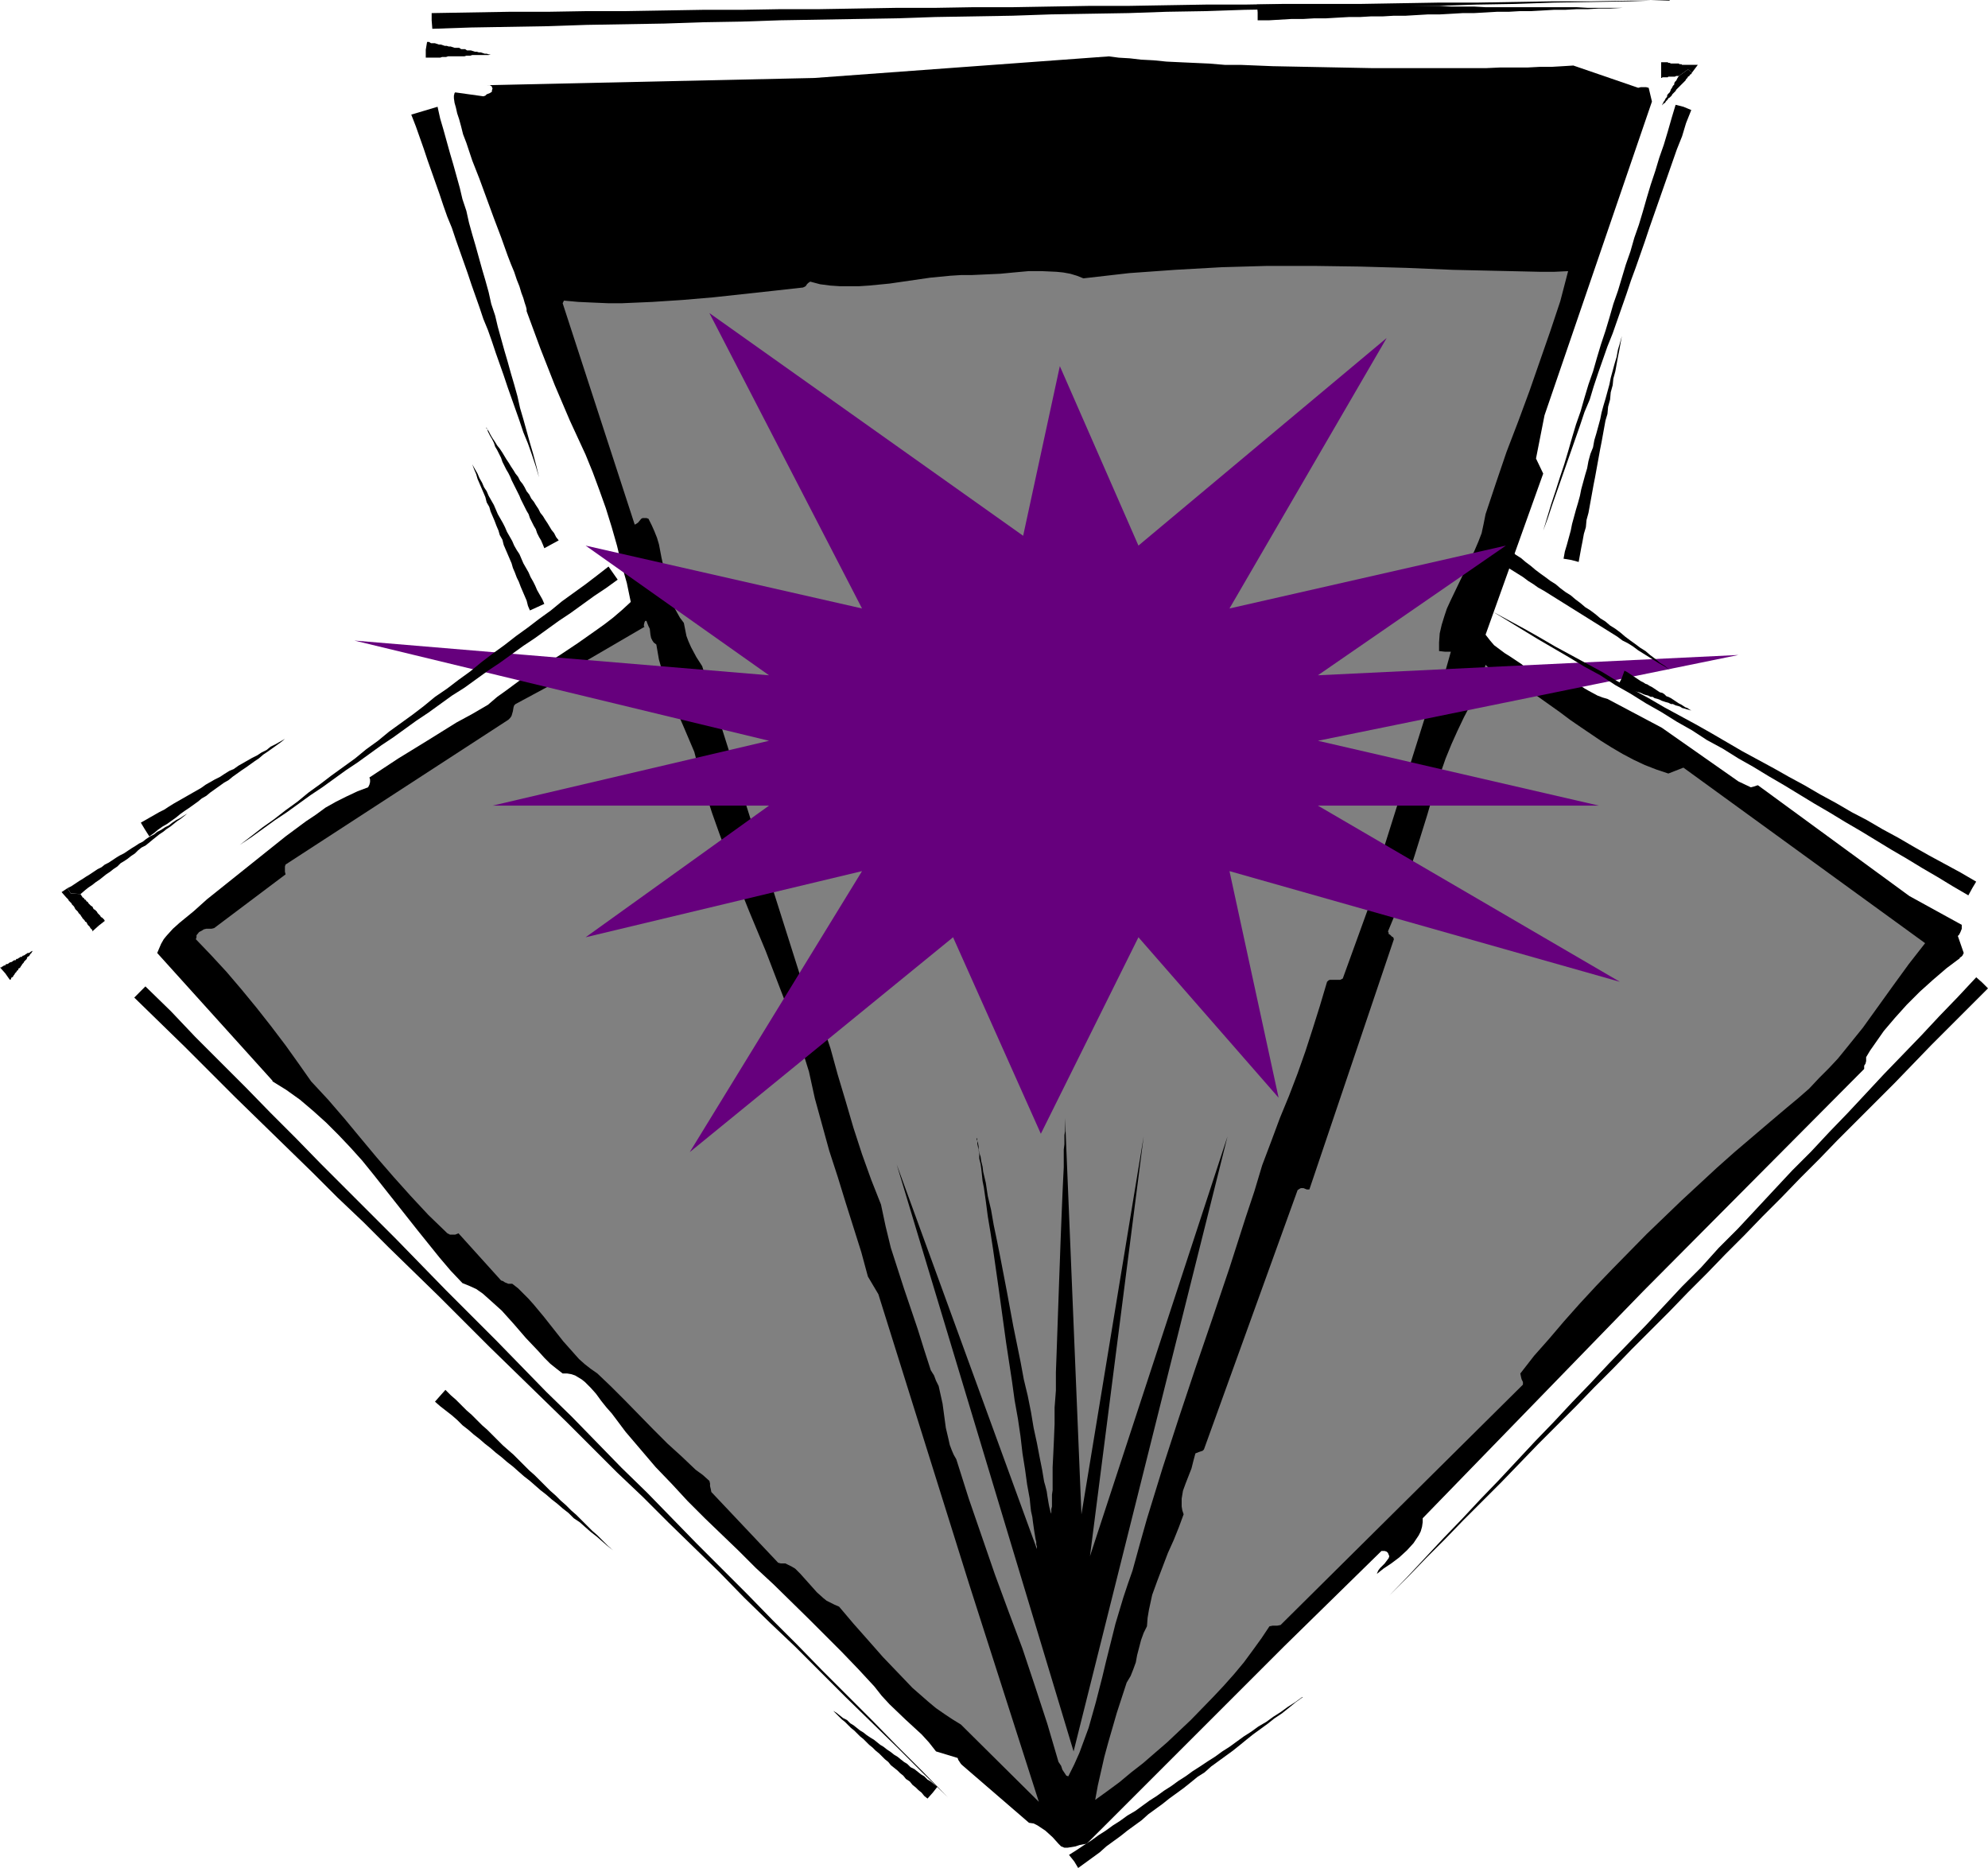
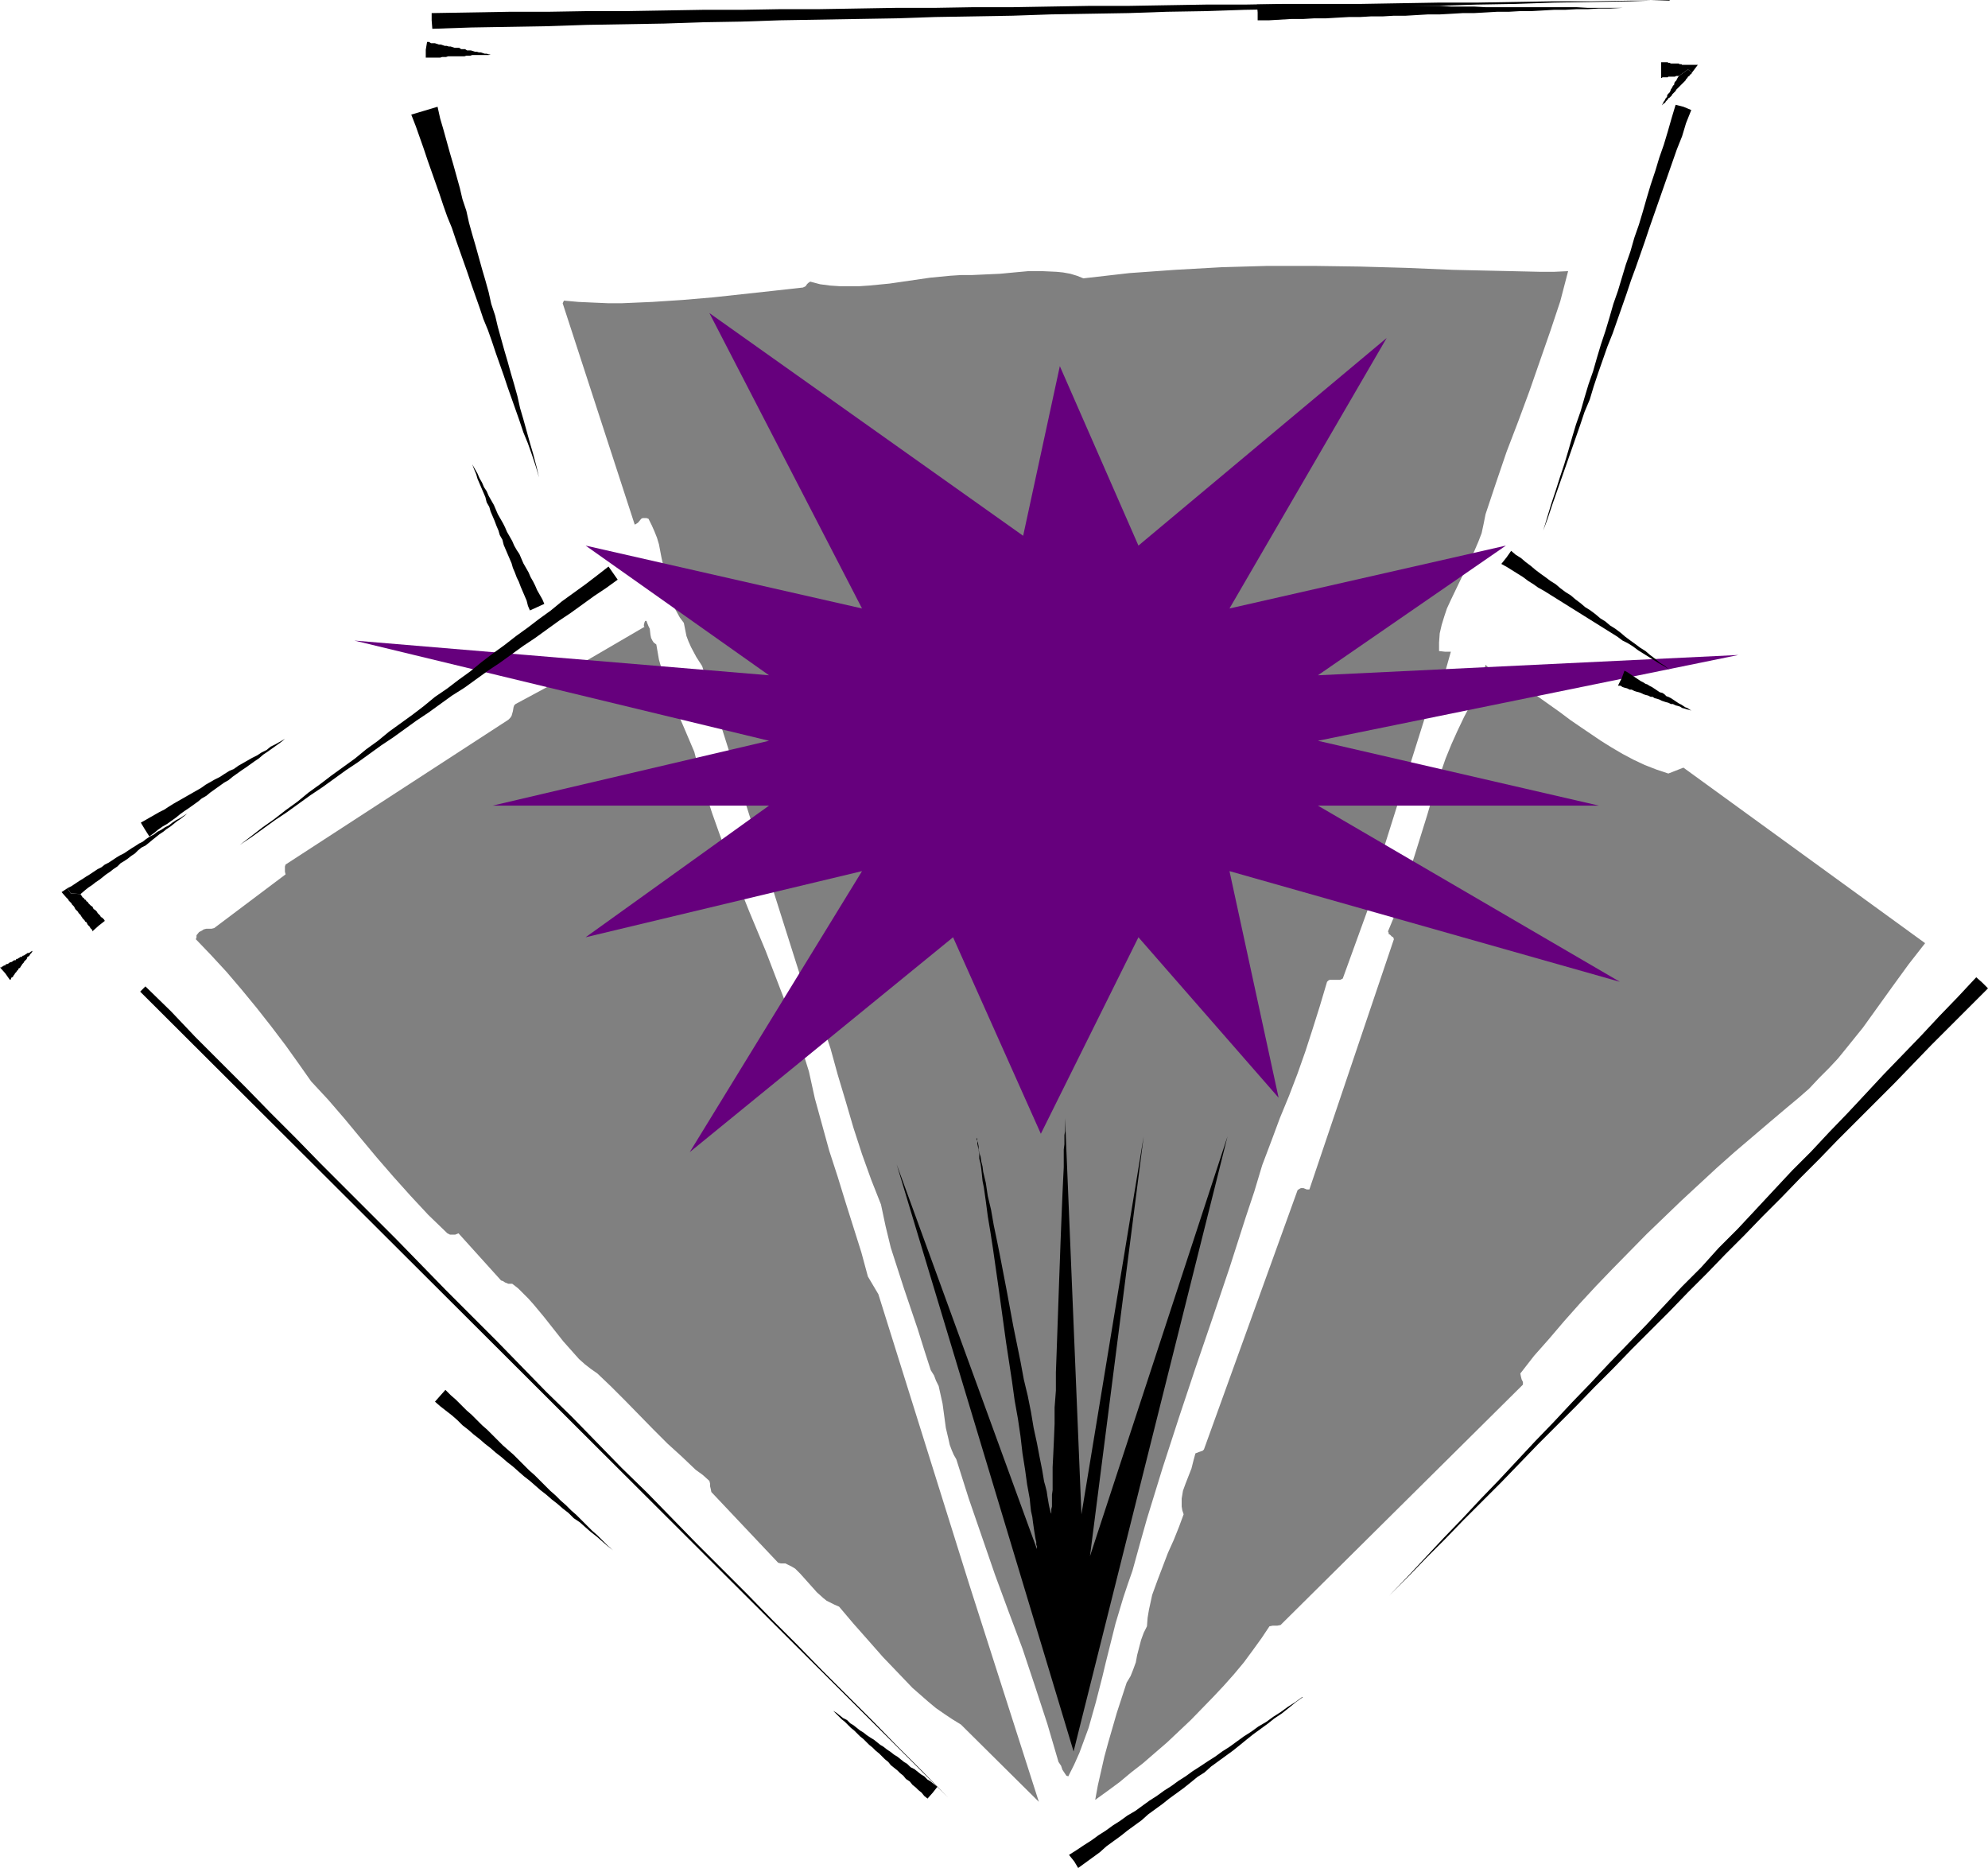
<svg xmlns="http://www.w3.org/2000/svg" xmlns:ns1="http://sodipodi.sourceforge.net/DTD/sodipodi-0.dtd" xmlns:ns2="http://www.inkscape.org/namespaces/inkscape" version="1.0" width="129.766mm" height="121.928mm" id="svg29" ns1:docname="Shape 214.wmf">
  <ns1:namedview id="namedview29" pagecolor="#ffffff" bordercolor="#000000" borderopacity="0.25" ns2:showpageshadow="2" ns2:pageopacity="0.0" ns2:pagecheckerboard="0" ns2:deskcolor="#d1d1d1" ns2:document-units="mm" />
  <defs id="defs1">
    <pattern id="WMFhbasepattern" patternUnits="userSpaceOnUse" width="6" height="6" x="0" y="0" />
  </defs>
-   <path style="fill:#000000;fill-opacity:1;fill-rule:evenodd;stroke:none" d="m 38.784,235.102 28.442,31.508 v 0.162 l 3.394,2.101 3.394,2.424 3.232,2.747 3.232,2.908 3.07,3.07 2.909,3.07 2.909,3.232 2.747,3.393 5.494,6.948 5.494,6.948 5.333,6.625 2.747,3.232 2.909,3.07 1.616,0.646 1.778,0.808 1.616,1.131 1.454,1.293 1.616,1.454 1.616,1.454 2.909,3.232 3.07,3.555 3.07,3.232 1.454,1.616 1.454,1.454 1.616,1.293 1.454,1.131 h 1.131 l 0.97,0.162 0.97,0.323 0.808,0.485 0.808,0.485 0.808,0.646 1.454,1.454 1.293,1.454 1.293,1.777 1.293,1.616 1.293,1.454 3.394,4.524 3.717,4.363 3.717,4.363 4.04,4.201 3.878,4.201 4.202,4.201 8.403,8.079 4.202,4.201 4.363,4.04 8.403,8.241 8.403,8.402 4.04,4.201 4.04,4.363 1.778,2.262 1.939,2.101 3.878,3.716 4.04,3.716 1.778,1.939 1.778,2.262 5.333,1.616 0.162,0.485 0.323,0.485 0.323,0.485 0.323,0.323 16.483,14.219 1.131,0.162 0.97,0.485 0.97,0.646 0.97,0.646 1.778,1.616 1.454,1.616 0.323,0.323 0.323,0.323 0.808,0.323 h 0.808 l 0.97,-0.162 0.97,-0.162 0.97,-0.323 0.808,-0.162 0.97,-0.162 48.642,-48.636 24.078,-23.591 h 0.808 l 0.485,0.162 0.323,0.323 0.323,0.808 -0.162,0.485 -0.485,0.646 -0.485,0.646 -0.485,0.485 -0.646,0.646 -0.485,0.646 -0.323,0.808 1.616,-1.293 1.939,-1.293 1.939,-1.454 1.939,-1.777 1.616,-1.777 0.646,-0.969 0.646,-0.969 0.485,-0.969 0.323,-1.131 0.162,-1.131 v -0.969 l 54.459,-56.069 54.459,-54.776 v -0.808 l 0.323,-0.485 0.162,-0.646 v -0.969 l 0.97,-1.616 1.131,-1.616 2.262,-3.232 2.747,-3.232 2.909,-3.232 3.232,-3.232 3.232,-2.908 3.394,-2.908 3.232,-2.424 v -0.162 l 0.323,-0.162 0.323,-0.323 0.323,-0.646 -1.454,-4.201 0.323,-0.323 0.323,-0.646 0.323,-0.808 v -0.97 l -12.928,-7.11 -37.33,-27.307 h -0.162 l -0.485,0.162 -0.485,0.162 -0.646,0.162 -3.07,-1.454 -18.907,-13.25 -13.413,-7.11 -1.131,-0.323 -1.293,-0.485 -2.101,-1.131 -1.131,-0.646 -0.97,-0.646 -2.262,-1.293 -2.262,-1.293 -1.131,-0.485 -1.293,-0.485 -1.454,-0.323 -1.454,-0.162 h -1.616 -1.616 l -1.454,-1.293 -1.454,-0.969 -1.454,-0.969 -1.293,-0.808 -1.293,-0.969 -1.293,-0.969 -0.97,-1.131 -1.131,-1.454 14.221,-39.749 -1.778,-3.716 2.101,-10.664 26.502,-77.398 -0.808,-3.393 -0.646,-0.162 h -0.485 -0.808 l -0.646,0.162 -15.998,-5.494 -2.586,0.162 -2.747,0.162 h -2.909 l -3.07,0.162 h -3.394 -3.394 l -3.555,0.162 h -3.717 -15.675 -8.242 l -8.403,-0.162 -8.242,-0.162 -8.242,-0.162 -7.918,-0.323 h -3.878 l -3.878,-0.323 -3.555,-0.162 -3.555,-0.162 -3.394,-0.162 -3.232,-0.323 -3.07,-0.162 -2.747,-0.323 -2.747,-0.162 -2.424,-0.323 -72.72,5.332 -80.8,1.777 h 0.485 0.323 l 0.485,0.323 v 0.162 l 0.162,0.323 -0.162,0.485 v 0.323 l -0.485,0.323 -0.808,0.323 -0.323,0.323 -0.485,0.162 -6.949,-0.969 -0.162,0.162 -0.162,0.646 v 0.646 l 0.162,1.131 0.323,1.131 0.323,1.454 0.485,1.454 0.485,1.777 0.485,1.939 0.808,2.101 0.646,1.939 0.808,2.424 1.778,4.524 3.555,9.695 1.778,4.686 0.808,2.262 0.808,2.262 0.808,2.101 0.808,1.939 0.646,1.939 0.646,1.616 0.485,1.616 0.485,1.293 0.323,1.131 0.323,0.969 0.162,0.646 v 0.485 l 3.394,9.21 3.555,9.049 3.717,8.725 3.878,8.402 1.778,4.363 1.616,4.363 1.616,4.524 1.454,4.686 1.293,4.524 1.131,4.686 1.293,4.524 0.97,4.686 -2.101,1.939 -2.262,1.939 -2.101,1.616 -2.262,1.616 -4.363,3.07 -4.363,2.908 -4.363,2.747 -4.525,2.747 -4.363,3.232 -2.262,1.616 -2.262,1.939 -3.878,2.262 -3.878,2.101 -7.272,4.524 -7.11,4.363 -7.11,4.686 0.162,0.485 v 0.646 l -0.162,0.646 -0.323,0.646 -2.586,0.969 -2.747,1.293 -2.586,1.293 -2.586,1.454 -2.424,1.777 -2.424,1.616 -5.01,3.716 -4.848,3.878 -9.696,7.756 -4.848,3.878 -1.616,1.454 -1.616,1.454 -3.555,2.908 -1.616,1.454 -1.616,1.777 -0.646,0.808 -0.646,1.131 -0.485,1.131 z" id="path1" />
  <path style="fill:#808080;fill-opacity:1;fill-rule:evenodd;stroke:none" d="m 48.318,231.708 3.717,3.878 3.878,4.201 3.717,4.363 3.717,4.524 3.555,4.524 3.555,4.686 3.232,4.524 3.07,4.363 4.202,4.524 4.04,4.686 3.878,4.686 4.04,4.847 4.202,4.847 4.202,4.686 4.363,4.686 4.686,4.524 0.646,0.323 h 0.646 0.646 l 0.808,-0.323 10.504,11.634 0.485,0.162 0.485,0.323 0.808,0.323 h 0.97 l 1.454,1.131 1.293,1.293 1.293,1.293 1.293,1.454 2.424,2.908 2.424,3.07 2.424,3.07 2.586,2.908 1.293,1.454 1.454,1.293 1.454,1.131 1.616,1.131 3.394,3.232 3.394,3.393 6.949,7.11 3.555,3.555 3.555,3.232 3.394,3.232 1.778,1.293 1.616,1.454 0.162,0.646 v 0.646 l 0.162,0.646 0.162,0.808 16.483,17.451 0.646,0.162 h 1.131 l 0.646,0.323 0.97,0.485 0.808,0.485 1.293,1.293 2.747,3.07 1.293,1.454 1.616,1.454 0.808,0.646 0.97,0.485 0.97,0.485 1.131,0.485 3.555,4.201 3.717,4.201 3.555,4.04 3.717,3.878 3.555,3.716 3.878,3.393 1.939,1.616 2.101,1.454 1.939,1.293 2.101,1.293 19.23,19.067 -17.13,-53.484 -22.462,-71.742 -2.586,-4.363 -1.616,-5.979 -1.939,-6.14 -1.939,-6.14 -1.939,-6.302 -2.101,-6.463 -1.778,-6.463 -1.778,-6.463 -1.454,-6.625 -1.616,-5.171 -1.616,-5.009 -1.778,-4.847 -1.939,-5.009 -3.717,-9.695 -4.04,-9.695 -3.878,-9.695 -3.555,-9.695 -1.778,-5.009 -1.616,-5.009 -1.454,-5.009 -1.293,-5.009 -2.747,-6.463 -2.747,-6.302 -1.293,-3.232 -0.97,-3.393 -0.97,-3.393 -0.646,-3.716 -0.646,-0.485 -0.323,-0.485 -0.323,-0.646 -0.162,-0.808 -0.162,-1.454 -0.323,-0.646 -0.323,-0.808 -0.162,-0.485 h -0.162 -0.162 l -0.162,0.323 -0.162,0.646 v 0.323 l 0.162,0.162 -19.392,11.311 -0.485,0.323 -0.485,0.485 -0.485,0.646 -0.485,0.646 -10.504,5.655 -0.323,0.323 -0.162,0.485 -0.162,0.969 -0.323,1.131 -0.323,0.485 -0.485,0.485 -54.944,35.71 -0.162,0.485 v 0.646 0.646 l 0.162,0.646 -17.614,13.25 -0.646,0.162 h -1.293 l -0.646,0.162 -0.485,0.323 -0.646,0.323 -0.646,0.808 v 0.485 z" id="path2" />
  <path style="fill:#808080;fill-opacity:1;fill-rule:evenodd;stroke:none" d="m 138.814,74.812 17.776,54.615 0.323,-0.162 0.485,-0.323 0.808,-0.97 0.323,-0.162 h 0.485 0.485 l 0.485,0.162 0.808,1.616 0.646,1.454 0.646,1.616 0.485,1.616 0.646,3.393 0.808,3.555 0.646,3.393 0.323,1.616 0.646,1.616 0.485,1.616 0.808,1.454 0.808,1.454 0.97,1.293 0.323,1.616 0.323,1.616 0.485,1.293 0.646,1.454 1.293,2.424 1.454,2.262 25.533,80.629 v 0.162 l 0.162,0.162 0.485,0.323 0.646,0.323 0.808,0.323 1.939,6.14 2.101,6.302 1.778,6.463 1.939,6.463 1.939,6.625 2.101,6.463 2.262,6.302 2.424,6.14 1.131,5.332 1.293,5.332 1.616,5.009 1.616,5.009 3.394,10.018 1.616,5.171 1.616,5.009 0.808,1.293 0.485,1.293 0.646,1.293 0.323,1.454 0.646,2.908 0.808,5.979 0.646,2.747 0.323,1.454 0.485,1.293 0.485,1.131 0.646,1.131 3.07,9.695 3.232,9.372 3.232,9.372 3.394,9.21 3.394,9.049 3.07,9.21 3.07,9.372 2.747,9.372 0.646,0.969 0.162,0.485 0.162,0.485 0.646,0.969 0.323,0.485 0.485,0.162 1.454,-2.908 1.293,-2.908 1.131,-3.07 1.131,-3.07 1.778,-6.302 1.616,-6.302 0.808,-3.393 0.808,-3.232 0.808,-3.232 0.808,-3.232 1.939,-6.463 1.131,-3.393 1.131,-3.232 1.778,-6.463 1.778,-6.302 3.878,-12.603 4.04,-12.442 4.04,-12.119 4.202,-12.28 4.202,-12.442 4.04,-12.603 2.101,-6.302 1.939,-6.463 2.262,-5.979 2.101,-5.655 2.262,-5.494 2.101,-5.494 1.939,-5.494 1.778,-5.494 1.778,-5.655 1.778,-5.979 0.323,-0.323 0.323,-0.162 h 0.485 0.485 0.485 0.646 0.485 l 0.646,-0.323 8.726,-24.076 -0.162,-0.162 v -0.485 l -0.485,-0.969 14.706,-46.697 0.485,-0.323 0.485,-0.485 0.485,-0.485 0.646,-0.646 1.778,-6.302 h -1.454 l -1.454,-0.162 v -2.101 l 0.162,-2.262 0.485,-2.101 0.646,-2.101 0.646,-1.939 0.97,-2.101 1.939,-4.04 1.939,-4.04 1.939,-4.04 0.97,-2.262 0.808,-2.101 0.485,-2.262 0.485,-2.424 2.586,-7.756 2.586,-7.594 2.909,-7.594 2.747,-7.433 2.586,-7.433 2.586,-7.433 2.424,-7.271 0.97,-3.716 0.97,-3.716 -3.394,0.162 h -3.555 l -7.11,-0.162 -7.272,-0.162 -7.11,-0.162 -11.474,-0.485 -11.474,-0.323 -11.312,-0.162 h -11.474 l -11.312,0.323 -11.474,0.646 -11.312,0.808 -11.312,1.293 -1.616,-0.646 -1.616,-0.485 -1.778,-0.323 -1.616,-0.162 -3.555,-0.162 h -3.394 l -3.555,0.323 -3.394,0.323 -3.555,0.162 -3.555,0.162 h -2.586 l -2.586,0.162 -5.01,0.485 -10.019,1.454 -5.01,0.485 -2.424,0.162 h -2.424 -2.424 l -2.424,-0.162 -2.424,-0.323 -2.424,-0.646 -0.485,0.323 -0.323,0.323 -0.323,0.485 -0.646,0.323 -7.272,0.808 -7.434,0.808 -7.434,0.808 -7.595,0.646 -7.434,0.485 -7.434,0.323 h -3.555 l -3.717,-0.162 -3.555,-0.162 -3.555,-0.323 z" id="path3" />
  <path style="fill:#808080;fill-opacity:1;fill-rule:evenodd;stroke:none" d="m 270.195,444.027 2.909,-2.101 3.07,-2.262 2.909,-2.424 2.909,-2.262 5.979,-5.171 5.818,-5.494 5.494,-5.655 2.586,-2.747 2.586,-2.908 2.424,-2.908 2.262,-3.07 2.101,-2.908 1.939,-2.908 0.808,-0.162 h 0.485 0.646 l 0.808,-0.162 59.792,-59.301 v -0.646 l -0.323,-0.646 -0.162,-0.646 -0.162,-0.808 3.394,-4.363 3.717,-4.201 3.717,-4.363 3.878,-4.363 4.04,-4.363 4.04,-4.201 8.403,-8.564 8.565,-8.241 8.726,-8.079 4.363,-3.878 4.363,-3.716 4.363,-3.716 4.202,-3.555 2.909,-2.424 2.586,-2.262 2.424,-2.585 2.424,-2.424 2.262,-2.424 2.101,-2.585 4.04,-5.009 3.717,-5.171 3.717,-5.171 3.878,-5.332 4.04,-5.171 -59.63,-43.304 -3.717,1.454 -2.909,-0.969 -2.909,-1.131 -2.747,-1.293 -2.747,-1.454 -2.747,-1.616 -2.586,-1.616 -5.01,-3.393 -2.586,-1.777 -2.586,-1.939 -5.01,-3.555 -5.171,-3.555 -2.747,-1.616 -2.747,-1.616 -0.97,-0.162 -0.646,-0.323 -0.485,-0.323 -0.485,-0.485 -0.97,3.393 -1.293,3.232 -1.454,3.232 -1.616,3.07 -1.616,3.393 -1.454,3.232 -1.454,3.555 -1.293,3.716 -1.778,5.171 -1.454,5.009 -3.07,9.857 -3.07,9.533 -1.616,4.686 -1.939,4.686 0.162,0.323 v 0.323 l 0.323,0.162 0.485,0.485 0.323,0.162 0.162,0.485 -20.846,61.724 h -0.646 l -0.808,-0.323 h -0.646 l -0.323,0.162 -0.485,0.323 -23.109,63.986 -0.323,0.323 -0.485,0.162 -0.485,0.162 -0.808,0.323 -0.485,1.777 -0.485,1.939 -1.454,3.716 -0.646,1.777 -0.323,1.939 v 0.969 0.969 l 0.162,0.97 0.323,0.969 -1.131,3.07 -1.293,3.232 -1.454,3.232 -1.293,3.393 -1.293,3.393 -1.293,3.555 -0.808,3.716 -0.323,1.939 -0.162,2.101 -0.808,1.616 -0.646,1.777 -0.97,3.716 -0.323,1.777 -0.646,1.777 -0.646,1.616 -0.97,1.616 -2.424,7.433 -2.101,7.271 -0.97,3.555 -0.808,3.555 -0.808,3.555 z" id="path4" />
  <path style="fill:#000000;fill-opacity:1;fill-rule:evenodd;stroke:none" d="m 264.862,432.07 -43.632,-144.777 34.582,94.849 v 0 -0.323 -0.323 l -0.162,-0.485 v -0.646 l -0.162,-0.646 -0.162,-0.969 -0.162,-0.969 -0.162,-1.131 -0.162,-1.131 -0.162,-1.293 -0.323,-1.454 -0.162,-1.454 -0.162,-1.616 -0.646,-3.555 -0.485,-3.555 -0.646,-4.04 -0.485,-4.201 -0.646,-4.363 -0.808,-4.524 -0.646,-4.686 -1.454,-9.533 -1.293,-9.372 -0.646,-4.686 -0.646,-4.524 -0.646,-4.524 -0.646,-4.201 -0.646,-3.878 -0.485,-3.716 -0.485,-3.393 -0.323,-1.616 -0.162,-1.616 -0.162,-1.454 -0.162,-1.131 -0.323,-1.293 v -1.131 l -0.162,-0.969 -0.162,-0.808 -0.162,-0.808 v -0.646 l -0.162,-0.485 v -0.323 -0.162 -0.162 0.162 0.162 l 0.162,0.323 v 0.485 l 0.162,0.485 0.162,0.808 v 0.808 l 0.162,0.808 0.323,0.969 0.162,1.131 0.323,1.293 0.162,1.293 0.646,2.747 0.485,3.232 0.808,3.393 0.646,3.716 0.808,3.878 0.808,4.04 0.808,4.201 0.808,4.201 1.616,8.725 1.778,8.725 0.808,4.363 0.97,4.04 0.808,4.04 0.646,3.878 0.808,3.716 0.646,3.393 0.646,3.232 0.485,2.908 0.323,1.131 0.323,1.293 0.162,1.131 0.162,0.969 0.162,0.97 0.162,0.808 0.162,0.646 0.162,0.646 0.162,0.323 v 0.323 0.323 0 -1.777 l 0.162,-0.646 v -1.777 -1.131 l 0.162,-1.131 v -1.293 -1.293 -3.07 l 0.162,-3.232 0.162,-3.555 0.162,-3.878 v -4.04 l 0.323,-4.201 v -4.524 l 0.162,-4.363 0.323,-9.21 0.323,-9.21 0.162,-4.363 0.162,-4.524 0.162,-4.201 0.162,-4.04 0.162,-3.878 0.162,-3.555 0.162,-3.232 v -3.07 -1.293 l 0.162,-1.293 v -1.131 -1.131 l 0.162,-0.97 v -0.808 -0.646 -0.646 -0.485 -0.646 l 4.04,97.757 15.352,-93.233 -13.251,103.574 33.936,-103.574 z" id="path5" />
  <path style="fill:#66007d;fill-opacity:1;fill-rule:evenodd;stroke:none" d="m 252.419,132.174 9.05,-41.85 19.392,44.273 61.246,-51.221 -38.784,66.733 68.195,-15.512 -46.379,31.993 103.747,-5.009 -103.747,21.167 69.326,15.997 h -69.326 l 74.498,43.466 -96.313,-27.307 12.12,55.907 -34.582,-39.588 -24.078,48.475 -21.654,-48.475 -64.963,52.999 42.501,-69.319 -68.195,16.32 45.248,-32.478 h -68.195 l 68.195,-15.997 -102.293,-24.722 102.293,8.564 -45.248,-31.993 68.195,15.512 -37.653,-72.873 z" id="path6" />
-   <path style="fill:#000000;fill-opacity:1;fill-rule:evenodd;stroke:none" d="m 34.582,244.635 1.293,-1.293 6.302,6.14 5.979,6.302 6.302,6.302 6.141,6.14 6.141,6.302 6.302,6.302 6.141,6.302 6.141,6.14 6.302,6.302 6.141,6.14 6.141,6.302 6.141,6.302 6.302,6.302 6.141,6.14 6.141,6.302 6.141,6.302 6.302,6.14 6.141,6.302 6.141,6.302 6.302,6.14 6.141,6.302 6.141,6.302 6.141,6.14 6.302,6.302 6.141,6.302 6.141,6.14 6.141,6.302 6.302,6.302 6.141,6.14 6.141,6.302 6.302,6.302 6.141,6.302 v 0 l -6.302,-6.14 -6.302,-6.302 -6.302,-6.14 -6.302,-6.14 -6.141,-6.14 -6.302,-6.302 -6.302,-5.979 -6.302,-6.14 -6.141,-6.302 -6.302,-6.14 -6.302,-6.14 -6.302,-6.302 -6.302,-5.979 -6.141,-6.14 -6.302,-6.302 -6.302,-6.14 -6.302,-6.14 -6.302,-6.14 -6.141,-6.14 -6.302,-6.302 -6.302,-6.14 -6.302,-6.14 -6.141,-6.14 -6.464,-6.14 -6.141,-6.14 -6.302,-6.14 -6.302,-6.14 -6.302,-6.14 -6.302,-6.302 -6.141,-6.14 -6.302,-6.14 -6.302,-6.14 z" id="path7" />
+   <path style="fill:#000000;fill-opacity:1;fill-rule:evenodd;stroke:none" d="m 34.582,244.635 1.293,-1.293 6.302,6.14 5.979,6.302 6.302,6.302 6.141,6.14 6.141,6.302 6.302,6.302 6.141,6.302 6.141,6.14 6.302,6.302 6.141,6.14 6.141,6.302 6.141,6.302 6.302,6.302 6.141,6.14 6.141,6.302 6.141,6.302 6.302,6.14 6.141,6.302 6.141,6.302 6.302,6.14 6.141,6.302 6.141,6.302 6.141,6.14 6.302,6.302 6.141,6.302 6.141,6.14 6.141,6.302 6.302,6.302 6.141,6.14 6.141,6.302 6.302,6.302 6.141,6.302 v 0 z" id="path7" />
  <path style="fill:#000000;fill-opacity:1;fill-rule:evenodd;stroke:none" d="m 265.024,459.216 -1.293,-1.616 1.778,-1.131 1.939,-1.293 1.778,-1.131 1.778,-1.293 1.778,-1.131 1.778,-1.293 1.778,-1.131 1.778,-1.293 1.939,-1.131 1.778,-1.293 1.778,-1.293 1.778,-1.131 1.778,-1.293 1.778,-1.131 1.778,-1.293 1.778,-1.131 1.778,-1.293 1.778,-1.131 1.939,-1.293 1.778,-1.131 1.778,-1.293 1.778,-1.131 1.778,-1.293 1.778,-1.293 1.778,-1.131 1.778,-1.293 1.939,-1.131 1.778,-1.293 1.778,-1.131 1.778,-1.293 1.778,-1.131 1.778,-1.293 h 0.162 l -1.778,1.293 -1.778,1.454 -1.616,1.293 -1.939,1.293 -1.616,1.293 -1.778,1.293 -1.778,1.293 -1.616,1.293 -1.778,1.454 -1.616,1.293 -1.778,1.293 -1.778,1.293 -1.778,1.293 -1.616,1.454 -1.778,1.131 -1.778,1.454 -1.616,1.293 -1.778,1.293 -1.778,1.293 -1.616,1.293 -1.778,1.293 -1.778,1.293 -1.616,1.454 -1.778,1.293 -1.778,1.293 -1.616,1.293 -1.778,1.293 -1.778,1.293 -1.616,1.454 -1.778,1.293 -1.778,1.293 -1.778,1.293 z" id="path8" />
  <path style="fill:#000000;fill-opacity:1;fill-rule:evenodd;stroke:none" d="m 489.001,242.373 1.454,1.454 -4.686,4.686 -4.686,4.686 -4.686,4.686 -4.525,4.686 -4.525,4.686 -4.686,4.686 -4.686,4.686 -4.686,4.686 -4.525,4.686 -4.686,4.686 -4.525,4.686 -4.686,4.686 -4.525,4.686 -4.686,4.686 -4.525,4.686 -4.686,4.686 -4.525,4.686 -4.686,4.686 -4.686,4.686 -4.525,4.686 -4.686,4.686 -4.525,4.686 -4.686,4.686 -4.686,4.686 -4.525,4.686 -4.525,4.686 -4.686,4.686 -4.686,4.686 -4.525,4.686 -4.686,4.686 -4.525,4.686 -4.686,4.686 v 0 l 4.525,-4.686 4.525,-4.847 4.525,-4.847 4.525,-4.686 4.525,-4.847 4.525,-4.686 4.525,-4.847 4.525,-4.847 4.525,-4.686 4.525,-4.847 4.525,-4.686 4.525,-4.847 4.525,-4.686 4.686,-4.847 4.363,-4.686 4.525,-4.847 4.686,-4.686 4.363,-4.847 4.686,-4.686 4.525,-4.847 4.363,-4.686 4.525,-4.847 4.686,-4.686 4.525,-4.847 4.525,-4.686 4.525,-4.847 4.363,-4.686 4.686,-4.847 4.525,-4.686 4.525,-4.847 4.525,-4.686 4.525,-4.847 z" id="path9" />
  <path style="fill:#000000;fill-opacity:1;fill-rule:evenodd;stroke:none" d="m 151.257,141.384 1.131,1.616 -2.909,2.101 -2.909,1.939 -2.909,2.101 -2.909,2.101 -2.909,1.939 -2.909,2.101 -2.909,2.101 -2.909,1.939 -2.909,2.101 -2.909,2.101 -2.909,1.939 -2.909,2.101 -2.909,2.101 -3.07,1.939 -2.909,2.101 -2.909,2.101 -2.909,1.939 -2.909,2.101 -2.909,2.101 -2.909,1.939 -2.909,2.101 -2.909,2.101 -2.909,1.939 -2.909,2.101 -2.909,2.101 -2.909,1.939 -2.909,2.101 -2.909,2.101 -2.909,1.939 -2.909,2.101 -2.909,2.101 -2.909,1.939 v 0 l 2.747,-2.101 2.909,-2.262 2.747,-1.939 2.909,-2.262 2.909,-2.101 2.747,-2.262 2.909,-2.101 2.747,-2.101 2.909,-2.101 2.909,-2.101 2.747,-2.262 2.909,-2.101 2.747,-2.262 2.909,-2.101 2.909,-2.101 2.747,-2.101 2.747,-2.262 3.07,-2.101 2.747,-2.101 2.909,-2.101 2.747,-2.262 2.747,-2.101 2.909,-2.101 2.909,-2.262 2.909,-2.101 2.747,-2.101 2.909,-2.101 2.747,-2.262 2.909,-2.101 2.909,-2.101 2.747,-2.101 2.909,-2.262 z" id="path10" />
  <path style="fill:#000000;fill-opacity:1;fill-rule:evenodd;stroke:none" d="m 104.717,27.307 3.232,-0.969 0.646,2.908 0.808,2.747 0.808,2.908 0.808,2.908 0.808,2.747 0.808,2.908 0.808,2.908 0.646,2.747 0.97,2.908 0.646,2.908 0.808,2.908 0.808,2.747 0.808,2.908 0.808,2.908 0.808,2.747 0.808,2.908 0.646,2.908 0.97,2.908 0.646,2.747 0.808,2.908 0.808,2.908 0.808,2.747 0.808,2.908 0.808,2.747 0.808,2.908 0.646,2.908 0.808,2.747 0.808,2.908 0.808,2.908 0.808,2.747 0.808,3.07 0.646,2.747 -0.808,-2.747 -0.97,-2.908 -0.97,-2.747 -1.131,-2.747 -0.97,-2.908 -0.97,-2.747 -0.97,-2.747 -0.97,-2.747 -0.97,-2.908 -0.97,-2.747 -0.97,-2.747 -0.97,-2.908 -0.97,-2.747 -1.131,-2.747 -0.97,-2.908 -0.97,-2.747 -0.97,-2.747 -0.97,-2.908 -0.97,-2.747 -0.97,-2.747 -0.97,-2.747 -0.97,-2.908 -1.131,-2.747 -0.97,-2.747 -0.97,-2.908 -0.97,-2.747 -0.97,-2.747 -0.97,-2.747 -0.97,-2.908 -0.97,-2.747 -0.97,-2.747 -1.131,-2.908 z" id="path11" />
  <path style="fill:#000000;fill-opacity:1;fill-rule:evenodd;stroke:none" d="M 106.494,5.009 V 3.232 l 9.534,-0.162 9.534,-0.162 h 9.534 l 9.534,-0.162 h 9.534 l 9.696,-0.162 9.534,-0.162 h 9.534 l 9.534,-0.162 h 9.534 l 9.534,-0.162 9.534,-0.162 h 9.534 l 9.534,-0.162 h 9.696 l 9.373,-0.162 9.534,-0.162 h 9.534 l 9.534,-0.162 9.696,-0.162 h 9.534 l 9.534,-0.162 h 9.534 9.534 l 9.534,-0.162 9.534,-0.162 h 9.534 l 9.534,-0.162 9.534,-0.162 h 9.534 l 9.534,-0.162 h 9.534 V 0 l -9.534,0.323 -9.534,0.162 -9.534,0.162 -9.534,0.323 -9.534,0.162 -9.534,0.323 -9.534,0.162 -9.534,0.162 -9.534,0.323 -9.534,0.162 -9.534,0.162 -9.534,0.323 -9.696,0.162 -9.373,0.323 -9.696,0.162 -9.534,0.162 -9.373,0.323 -9.534,0.162 -9.534,0.162 -9.534,0.323 -9.696,0.162 -9.534,0.162 -9.534,0.162 -9.534,0.323 -9.534,0.162 -9.534,0.323 -9.534,0.162 -9.534,0.162 -9.534,0.323 -9.534,0.162 -9.534,0.162 -9.534,0.323 z" id="path12" />
  <path style="fill:#000000;fill-opacity:1;fill-rule:evenodd;stroke:none" d="m 415.312,26.338 1.939,0.808 -1.293,3.232 -0.97,3.232 -1.293,3.232 -1.131,3.232 -1.131,3.232 -1.131,3.232 -1.131,3.232 -1.131,3.232 -1.131,3.232 -1.131,3.393 -1.131,3.232 -1.131,3.232 -1.131,3.07 -1.131,3.393 -1.131,3.232 -1.131,3.232 -1.131,3.232 -1.293,3.232 -1.131,3.232 -1.131,3.232 -1.131,3.393 -0.97,3.232 -1.293,3.07 -1.131,3.393 -1.131,3.232 -1.131,3.232 -1.131,3.232 -1.131,3.232 -1.131,3.232 -1.131,3.232 -1.131,3.393 -1.131,3.07 0.97,-3.232 0.97,-3.232 1.131,-3.393 0.97,-3.07 1.131,-3.393 0.97,-3.232 0.97,-3.393 0.97,-3.232 1.131,-3.232 0.97,-3.393 0.97,-3.232 1.131,-3.232 0.97,-3.393 0.97,-3.232 1.131,-3.393 0.97,-3.232 0.97,-3.393 1.131,-3.232 0.97,-3.232 0.97,-3.232 1.131,-3.232 0.97,-3.393 1.131,-3.232 0.97,-3.232 0.97,-3.393 0.97,-3.232 1.131,-3.393 0.97,-3.232 1.131,-3.232 0.97,-3.232 0.97,-3.393 0.97,-3.232 z" id="path13" />
-   <path style="fill:#000000;fill-opacity:1;fill-rule:evenodd;stroke:none" d="m 486.577,219.105 -0.97,1.777 -3.878,-2.262 -3.717,-2.262 -3.878,-2.262 -3.717,-2.262 -3.878,-2.262 -3.717,-2.262 -3.717,-2.262 -3.878,-2.262 -3.717,-2.262 -3.878,-2.262 -3.717,-2.262 -3.717,-2.262 -3.878,-2.262 -3.717,-2.262 -3.717,-2.101 -3.878,-2.424 -3.878,-2.101 -3.717,-2.424 -3.717,-2.101 -3.878,-2.424 -3.717,-2.101 -3.878,-2.424 -3.717,-2.101 -3.717,-2.424 -3.878,-2.101 -3.717,-2.262 -3.878,-2.262 -3.878,-2.262 -3.717,-2.262 -3.717,-2.262 -3.717,-2.262 -3.878,-2.262 v 0 l 3.878,2.262 3.878,2.101 3.878,2.101 3.717,2.101 3.878,2.262 3.878,2.101 3.878,2.101 3.878,2.101 3.717,2.262 3.878,2.101 3.878,2.101 3.878,2.262 3.878,2.101 3.878,2.101 3.717,2.101 3.878,2.262 3.878,2.262 3.878,2.101 3.878,2.101 3.717,2.101 3.878,2.101 3.878,2.262 3.878,2.101 3.878,2.262 3.717,1.939 3.878,2.262 3.878,2.101 3.878,2.262 3.717,2.101 3.878,2.101 3.878,2.101 3.878,2.262 z" id="path14" />
  <path style="fill:#000000;fill-opacity:1;fill-rule:evenodd;stroke:none" d="m 371.68,137.506 1.131,-1.616 1.131,0.969 1.293,0.808 1.131,0.969 1.293,0.969 1.131,0.969 1.293,0.97 1.131,0.808 1.293,0.969 1.293,0.808 1.131,0.969 1.293,0.969 1.293,0.808 1.131,0.969 1.293,0.969 1.131,0.97 1.293,0.808 1.293,0.97 1.131,0.969 1.293,0.808 1.131,0.969 1.293,0.808 1.293,0.969 1.131,0.969 1.293,0.969 1.131,0.808 1.293,0.97 1.293,0.808 1.131,0.97 1.293,0.969 1.131,0.969 1.293,0.808 1.131,0.969 v 0 l -1.131,-0.808 -1.454,-0.808 -1.293,-0.808 -1.293,-0.808 -1.293,-0.808 -1.293,-0.808 -1.293,-0.969 -1.293,-0.808 -1.293,-0.646 -1.293,-0.969 -1.293,-0.808 -1.293,-0.808 -1.293,-0.808 -1.293,-0.808 -1.293,-0.808 -1.293,-0.808 -1.293,-0.808 -1.293,-0.808 -1.293,-0.808 -1.293,-0.808 -1.293,-0.808 -1.293,-0.808 -1.293,-0.808 -1.293,-0.808 -1.454,-0.808 -1.131,-0.808 -1.293,-0.808 -1.293,-0.969 -1.293,-0.808 -1.293,-0.808 -1.293,-0.808 -1.454,-0.808 z" id="path15" />
-   <path style="fill:#000000;fill-opacity:1;fill-rule:evenodd;stroke:none" d="m 387.678,138.153 -1.939,-0.323 0.323,-1.777 0.485,-1.616 0.485,-1.777 0.485,-1.777 0.323,-1.616 0.485,-1.777 0.485,-1.777 0.485,-1.616 0.485,-1.777 0.323,-1.616 0.485,-1.777 0.485,-1.777 0.485,-1.616 0.323,-1.777 0.485,-1.777 0.646,-1.616 0.323,-1.777 0.485,-1.616 0.485,-1.777 0.485,-1.777 0.323,-1.616 0.485,-1.777 0.485,-1.616 0.485,-1.777 0.485,-1.777 0.323,-1.616 0.485,-1.777 0.485,-1.777 0.485,-1.616 0.323,-1.777 0.485,-1.616 0.485,-1.777 v 0 l -0.323,1.777 -0.323,1.777 -0.323,1.616 -0.323,1.777 -0.323,1.777 -0.485,1.777 -0.162,1.616 -0.485,1.777 -0.162,1.777 -0.485,1.777 -0.162,1.777 -0.485,1.616 -0.323,1.777 -0.323,1.777 -0.323,1.777 -0.323,1.616 -0.323,1.777 -0.323,1.777 -0.323,1.777 -0.323,1.777 -0.323,1.616 -0.323,1.777 -0.323,1.777 -0.323,1.777 -0.323,1.777 -0.485,1.777 -0.162,1.777 -0.485,1.616 -0.323,1.777 -0.323,1.616 -0.323,1.777 -0.323,1.777 z" id="path16" />
  <path style="fill:#000000;fill-opacity:1;fill-rule:evenodd;stroke:none" d="m 310.272,3.07 -0.162,-1.939 h 2.747 2.909 2.747 2.909 l 2.747,0.162 h 2.909 2.747 l 2.909,0.162 h 2.747 2.747 2.909 2.747 2.909 2.747 2.747 2.909 l 2.747,0.162 h 2.747 2.909 l 2.909,0.162 h 2.747 2.909 2.747 2.747 2.909 2.747 2.747 2.909 l 2.747,0.162 h 2.747 2.909 2.747 0.162 l -2.909,0.162 h -2.909 l -2.747,0.162 h -2.747 l -2.909,0.162 h -2.747 l -2.747,0.162 -2.909,0.162 h -2.747 l -2.747,0.162 h -2.909 l -2.747,0.162 -2.909,0.162 h -2.747 l -2.747,0.162 -2.909,0.162 h -2.909 l -2.747,0.162 -2.747,0.162 h -2.909 l -2.747,0.162 h -2.909 l -2.747,0.162 h -2.747 l -2.909,0.162 -2.747,0.162 h -2.909 l -2.747,0.162 h -2.909 l -2.747,0.162 -2.747,0.162 h -2.747 z" id="path17" />
  <path style="fill:#000000;fill-opacity:1;fill-rule:evenodd;stroke:none" d="m 24.402,228.315 -1.616,1.454 v -0.323 l -0.323,-0.323 -0.162,-0.162 -0.162,-0.323 -0.323,-0.323 -0.162,-0.162 -0.162,-0.323 -0.162,-0.323 -0.323,-0.162 -0.162,-0.323 -0.162,-0.162 -0.323,-0.323 -0.162,-0.323 -0.162,-0.162 -0.162,-0.323 -0.323,-0.323 -0.162,-0.162 -0.162,-0.323 -0.162,-0.162 -0.323,-0.323 -0.162,-0.162 -0.162,-0.323 -0.162,-0.323 -0.162,-0.162 -0.323,-0.323 -0.162,-0.323 -0.162,-0.162 -0.323,-0.323 -0.162,-0.162 -0.162,-0.323 -0.485,-0.485 -1.131,-1.293 1.454,-0.969 0.808,1.293 2.424,0.162 0.162,0.323 0.162,0.162 0.162,0.323 0.323,0.162 0.162,0.323 0.323,0.162 0.162,0.323 0.323,0.162 0.162,0.323 0.323,0.323 0.162,0.162 0.162,0.162 0.323,0.162 0.162,0.323 0.162,0.323 0.323,0.162 0.162,0.162 0.323,0.323 0.162,0.323 0.162,0.162 0.323,0.323 0.162,0.162 0.162,0.323 0.323,0.162 0.323,0.323 0.162,0.162 0.162,0.323 z" id="path18" />
  <path style="fill:#000000;fill-opacity:1;fill-rule:evenodd;stroke:none" d="m 17.453,220.398 -0.808,-1.293 0.97,-0.485 0.97,-0.646 0.97,-0.646 0.808,-0.485 0.97,-0.646 0.808,-0.485 0.97,-0.646 0.97,-0.646 0.97,-0.485 0.808,-0.646 0.97,-0.485 0.97,-0.646 0.97,-0.646 0.808,-0.485 0.97,-0.485 0.97,-0.646 0.97,-0.646 0.808,-0.485 0.97,-0.646 0.97,-0.485 0.808,-0.646 0.97,-0.646 0.97,-0.485 0.808,-0.646 0.97,-0.485 0.97,-0.646 0.97,-0.485 0.808,-0.646 0.97,-0.646 0.97,-0.485 0.97,-0.646 0.808,-0.485 v 0 l -0.808,0.646 -0.808,0.646 -0.97,0.646 -0.808,0.646 -0.808,0.646 -0.97,0.646 -0.808,0.646 -0.97,0.646 -0.808,0.646 -0.808,0.646 -0.97,0.808 -0.808,0.646 -0.97,0.485 -0.808,0.646 -0.808,0.808 -0.97,0.646 -0.808,0.646 -0.97,0.646 -0.808,0.485 -0.808,0.808 -0.97,0.646 -0.808,0.646 -0.97,0.646 -0.808,0.646 -0.808,0.646 -0.97,0.646 -0.808,0.646 -0.97,0.646 -0.808,0.646 -1.131,0.969 z" id="path19" />
  <path style="fill:#000000;fill-opacity:1;fill-rule:evenodd;stroke:none" d="m 230.118,442.25 -1.293,1.454 -0.808,-0.646 -0.646,-0.808 -0.808,-0.646 -0.646,-0.646 -0.808,-0.646 -0.646,-0.808 -0.97,-0.646 -0.646,-0.808 -0.808,-0.646 -0.646,-0.646 -0.808,-0.646 -0.808,-0.646 -0.646,-0.808 -0.808,-0.646 -0.808,-0.808 -0.646,-0.646 -0.808,-0.646 -0.808,-0.808 -0.808,-0.646 -0.646,-0.646 -0.808,-0.808 -0.808,-0.646 -0.646,-0.646 -0.808,-0.808 -0.808,-0.646 -0.646,-0.646 -0.808,-0.808 -0.808,-0.646 -0.646,-0.646 -0.808,-0.808 -0.646,-0.646 -0.808,-0.646 v 0 l 0.808,0.646 0.808,0.485 0.808,0.646 0.808,0.646 0.97,0.485 0.808,0.808 0.808,0.485 0.808,0.646 0.808,0.646 0.808,0.485 0.808,0.646 0.97,0.646 0.808,0.485 0.808,0.646 0.808,0.646 0.808,0.485 0.808,0.646 0.97,0.646 0.808,0.646 0.808,0.485 0.808,0.646 0.808,0.646 0.808,0.485 0.808,0.808 0.97,0.485 0.808,0.646 0.808,0.646 0.808,0.485 0.808,0.808 0.808,0.485 0.808,0.646 0.808,0.646 z" id="path20" />
  <path style="fill:#000000;fill-opacity:1;fill-rule:evenodd;stroke:none" d="M 1.293,240.111 0,238.657 h 0.323 l 0.162,-0.162 0.323,-0.162 0.162,-0.162 H 1.293 l 0.162,-0.323 H 1.778 l 0.323,-0.162 0.162,-0.162 0.323,-0.162 h 0.162 l 0.323,-0.162 0.162,-0.162 0.323,-0.162 h 0.323 l 0.162,-0.323 h 0.323 l 0.162,-0.162 0.323,-0.162 0.162,-0.162 H 5.333 l 0.323,-0.323 h 0.162 l 0.323,-0.162 0.162,-0.162 0.323,-0.162 0.162,-0.162 h 0.323 l 0.323,-0.162 0.162,-0.162 0.323,-0.162 h 0.162 v 0 l -0.162,0.162 -0.162,0.323 -0.162,0.162 -0.162,0.162 -0.162,0.323 -0.162,0.162 -0.323,0.162 -0.162,0.323 v 0.162 l -0.323,0.323 -0.162,0.162 -0.162,0.162 -0.162,0.323 -0.162,0.162 -0.162,0.162 -0.162,0.323 -0.162,0.162 -0.162,0.323 -0.162,0.162 -0.323,0.162 v 0.323 l -0.323,0.162 -0.162,0.323 -0.162,0.162 -0.162,0.162 -0.162,0.323 -0.162,0.162 -0.162,0.323 -0.162,0.162 -0.323,0.162 v 0.323 l -0.323,0.162 z" id="path21" />
  <path style="fill:#000000;fill-opacity:1;fill-rule:evenodd;stroke:none" d="m 409.817,17.128 v -1.777 h 0.162 0.162 0.323 0.162 0.162 0.162 0.323 0.162 l 0.162,0.162 h 0.323 v 0 l 0.323,0.162 h 0.162 0.323 0.162 0.162 0.162 0.323 0.162 0.323 0.162 l 0.162,0.162 h 0.162 0.323 l 0.162,0.162 h 0.162 0.162 0.162 0.323 0.162 0.323 0.162 2.424 l -1.454,1.939 -0.97,-0.808 -2.262,1.616 h -0.485 -0.162 l -0.323,0.162 h -0.162 -0.162 -0.162 -0.323 -0.162 -0.323 v 0 h -0.323 l -0.162,0.162 h -0.162 -0.323 -0.162 -0.162 -0.162 -0.323 l -0.162,0.162 h -0.162 z" id="path22" />
  <path style="fill:#000000;fill-opacity:1;fill-rule:evenodd;stroke:none" d="m 416.443,17.128 0.97,0.808 -0.162,0.323 -0.323,0.162 -0.162,0.323 -0.323,0.162 -0.162,0.323 -0.323,0.323 -0.162,0.323 -0.323,0.323 -0.162,0.162 -0.323,0.323 -0.162,0.162 -0.323,0.323 -0.162,0.162 -0.323,0.323 -0.162,0.162 -0.323,0.323 -0.162,0.323 -0.323,0.323 -0.162,0.162 -0.323,0.323 -0.162,0.323 -0.162,0.162 -0.323,0.323 -0.323,0.162 -0.162,0.323 -0.162,0.162 -0.323,0.323 -0.162,0.323 -0.323,0.162 -0.323,0.323 -0.162,0.162 -0.162,0.323 0.162,-0.323 0.162,-0.323 0.162,-0.323 0.162,-0.323 0.162,-0.162 0.162,-0.323 0.162,-0.323 0.323,-0.323 v -0.323 l 0.162,-0.323 0.323,-0.323 0.162,-0.162 0.162,-0.323 0.162,-0.485 0.162,-0.162 0.162,-0.323 0.162,-0.323 0.323,-0.323 v -0.323 l 0.162,-0.323 0.323,-0.323 0.162,-0.323 0.162,-0.323 0.323,-0.485 z" id="path23" />
-   <path style="fill:#000000;fill-opacity:1;fill-rule:evenodd;stroke:none" d="m 136.067,134.275 -1.778,0.969 -0.323,-0.808 -0.485,-1.131 -0.485,-0.808 -0.485,-0.969 -0.323,-0.97 -0.485,-0.808 -0.485,-0.97 -0.485,-0.969 -0.323,-0.969 -0.485,-0.808 -0.485,-0.969 -0.485,-0.969 -0.485,-0.969 -0.323,-0.808 -0.485,-0.97 -0.485,-0.969 -0.485,-0.969 -0.485,-0.969 -0.323,-0.808 -0.485,-0.969 -0.485,-0.808 -0.485,-0.969 -0.485,-0.969 -0.323,-0.97 -0.485,-0.969 -0.485,-0.969 -0.485,-0.808 -0.323,-0.969 -0.485,-0.969 -0.485,-0.808 -0.485,-0.969 -0.323,-0.97 h -0.162 l 0.646,0.808 0.485,0.97 0.485,0.808 0.646,0.969 0.485,0.808 0.646,0.808 0.646,0.969 0.485,0.808 0.485,0.808 0.646,0.969 0.485,0.808 0.646,0.969 0.485,0.808 0.646,0.808 0.485,0.969 0.646,0.808 0.485,0.808 0.485,0.969 0.646,0.808 0.485,0.969 0.646,0.808 0.485,0.808 0.646,0.969 0.485,0.97 0.646,0.808 0.485,0.808 0.646,0.969 0.485,0.808 0.485,0.808 0.646,0.808 0.485,0.969 0.646,0.808 z" id="path24" />
  <path style="fill:#000000;fill-opacity:1;fill-rule:evenodd;stroke:none" d="m 108.595,344.331 1.293,-1.454 1.293,1.293 1.293,1.131 1.293,1.293 1.293,1.293 1.293,1.131 1.293,1.293 1.293,1.293 1.293,1.131 1.293,1.293 1.293,1.293 1.293,1.293 1.293,1.131 1.293,1.131 1.293,1.293 1.293,1.293 1.293,1.293 1.293,1.131 1.293,1.293 1.293,1.293 1.293,1.293 1.293,1.131 1.293,1.293 1.293,1.131 1.293,1.293 1.293,1.131 1.293,1.293 1.293,1.293 1.293,1.293 1.293,1.131 1.293,1.293 1.293,1.293 1.293,1.131 v 0 l -1.454,-1.131 -1.293,-1.131 -1.293,-1.131 -1.454,-1.131 -1.293,-1.131 -1.454,-1.293 -1.454,-0.969 -1.293,-1.293 -1.454,-1.131 -1.293,-1.131 -1.454,-1.131 -1.293,-1.131 -1.454,-1.131 -1.293,-1.131 -1.293,-1.131 -1.454,-1.131 -1.293,-1.131 -1.454,-1.293 -1.454,-1.131 -1.293,-1.131 -1.454,-1.131 -1.293,-1.131 -1.454,-1.131 -1.293,-1.131 -1.454,-1.131 -1.293,-1.131 -1.454,-1.131 -1.293,-1.293 -1.293,-1.131 -1.454,-1.131 -1.454,-1.131 -1.293,-1.131 z" id="path25" />
  <path style="fill:#000000;fill-opacity:1;fill-rule:evenodd;stroke:none" d="m 35.714,204.563 -0.97,-1.616 1.131,-0.646 1.131,-0.646 1.131,-0.646 1.131,-0.646 1.293,-0.646 0.97,-0.646 1.293,-0.808 1.131,-0.646 1.131,-0.646 1.131,-0.646 1.131,-0.646 1.131,-0.646 1.131,-0.646 1.131,-0.808 1.131,-0.646 1.131,-0.646 1.293,-0.646 0.97,-0.646 1.293,-0.808 1.131,-0.485 1.131,-0.808 1.131,-0.646 1.131,-0.646 1.131,-0.646 1.293,-0.646 0.97,-0.646 1.293,-0.646 0.97,-0.808 1.293,-0.646 1.131,-0.646 1.131,-0.646 1.131,-0.646 v 0 l -1.131,0.646 -0.97,0.808 -1.131,0.808 -1.131,0.808 -1.131,0.808 -0.97,0.646 -1.131,0.969 -0.97,0.646 -1.131,0.808 -1.131,0.808 -0.97,0.646 -1.131,0.808 -1.131,0.808 -0.97,0.808 -1.131,0.646 -1.131,0.808 -1.131,0.808 -1.131,0.808 -0.97,0.808 -1.131,0.646 -0.97,0.808 -1.131,0.808 -1.131,0.808 -0.97,0.646 -1.131,0.808 -0.97,0.808 -1.131,0.808 -1.131,0.808 -1.131,0.646 -1.131,0.808 -0.97,0.808 -1.131,0.808 z" id="path26" />
  <path style="fill:#000000;fill-opacity:1;fill-rule:evenodd;stroke:none" d="m 132.512,149.786 -1.778,0.808 -0.485,-1.131 -0.323,-1.293 -0.485,-1.131 -0.485,-1.131 -0.485,-1.131 -0.485,-1.293 -0.485,-0.969 -0.485,-1.293 -0.485,-1.131 -0.323,-1.131 -0.485,-1.131 -0.485,-1.131 -0.485,-1.131 -0.485,-1.131 -0.323,-1.293 -0.646,-1.131 -0.323,-1.131 -0.485,-1.131 -0.485,-1.293 -0.485,-1.131 -0.485,-1.131 -0.323,-1.131 -0.646,-1.131 -0.323,-1.293 -0.485,-1.131 -0.485,-1.131 -0.485,-1.131 -0.485,-1.131 -0.323,-1.131 -0.485,-1.131 -0.485,-1.293 -0.485,-1.131 v 0 l 0.485,1.131 0.646,1.131 0.646,1.131 0.485,1.131 0.646,1.131 0.485,1.131 0.646,0.969 0.485,1.131 0.646,1.131 0.646,1.131 0.485,1.131 0.485,1.131 0.646,1.131 0.646,1.131 0.485,0.969 0.485,1.131 0.646,1.131 0.646,1.131 0.485,1.131 0.646,1.131 0.646,0.969 0.485,1.131 0.485,1.131 0.646,1.131 0.646,1.131 0.485,1.131 0.646,1.131 0.485,0.969 0.485,1.131 0.646,1.131 0.646,1.131 0.485,1.131 z" id="path27" />
  <path style="fill:#000000;fill-opacity:1;fill-rule:evenodd;stroke:none" d="m 105.04,12.28 0.323,-1.939 h 0.485 l 0.485,0.323 h 0.485 0.485 l 0.485,0.162 0.485,0.162 h 0.485 l 0.485,0.162 0.485,0.162 h 0.485 l 0.485,0.162 h 0.485 l 0.485,0.162 0.485,0.162 h 0.485 0.646 l 0.485,0.323 h 0.323 0.646 l 0.485,0.323 h 0.485 0.485 l 0.485,0.162 0.485,0.162 h 0.485 l 0.485,0.162 h 0.485 l 0.485,0.162 0.485,0.162 h 0.485 l 0.485,0.162 h 0.485 l -0.485,0.162 h -0.485 -0.485 -0.485 -0.485 -0.646 -0.485 -0.485 -0.485 l -0.485,0.162 h -0.485 -0.485 l -0.485,0.162 h -0.485 -0.485 -0.485 -0.646 -0.485 -0.485 -0.485 -0.485 l -0.485,0.162 h -0.485 -0.485 l -0.485,0.162 h -0.646 -0.485 -0.323 -0.646 -0.485 -0.485 -0.485 z" id="path28" />
  <path style="fill:#000000;fill-opacity:1;fill-rule:evenodd;stroke:none" d="m 400.121,167.237 0.646,-1.777 0.646,0.323 0.485,0.323 0.485,0.323 0.485,0.323 0.485,0.323 0.485,0.323 0.485,0.323 0.485,0.323 0.646,0.323 0.485,0.323 0.485,0.162 0.485,0.323 0.646,0.323 0.485,0.323 0.485,0.323 0.485,0.323 0.485,0.323 0.646,0.162 0.485,0.323 0.485,0.485 0.485,0.162 0.646,0.323 0.485,0.323 0.485,0.323 0.485,0.323 0.485,0.323 0.646,0.323 0.485,0.323 0.485,0.323 0.485,0.162 0.485,0.323 0.485,0.323 v 0 l -0.485,-0.162 -0.646,-0.162 -0.485,-0.162 -0.646,-0.162 -0.485,-0.323 -0.485,-0.162 -0.646,-0.162 -0.646,-0.323 h -0.485 l -0.646,-0.323 -0.646,-0.162 -0.485,-0.162 -0.485,-0.162 -0.646,-0.323 -0.485,-0.162 -0.646,-0.162 -0.485,-0.323 h -0.485 l -0.646,-0.323 -0.646,-0.162 -0.485,-0.162 -0.646,-0.323 -0.485,-0.162 -0.646,-0.162 -0.485,-0.162 -0.646,-0.323 h -0.485 l -0.646,-0.323 -0.646,-0.162 -0.485,-0.162 -0.485,-0.323 h -0.646 z" id="path29" />
</svg>